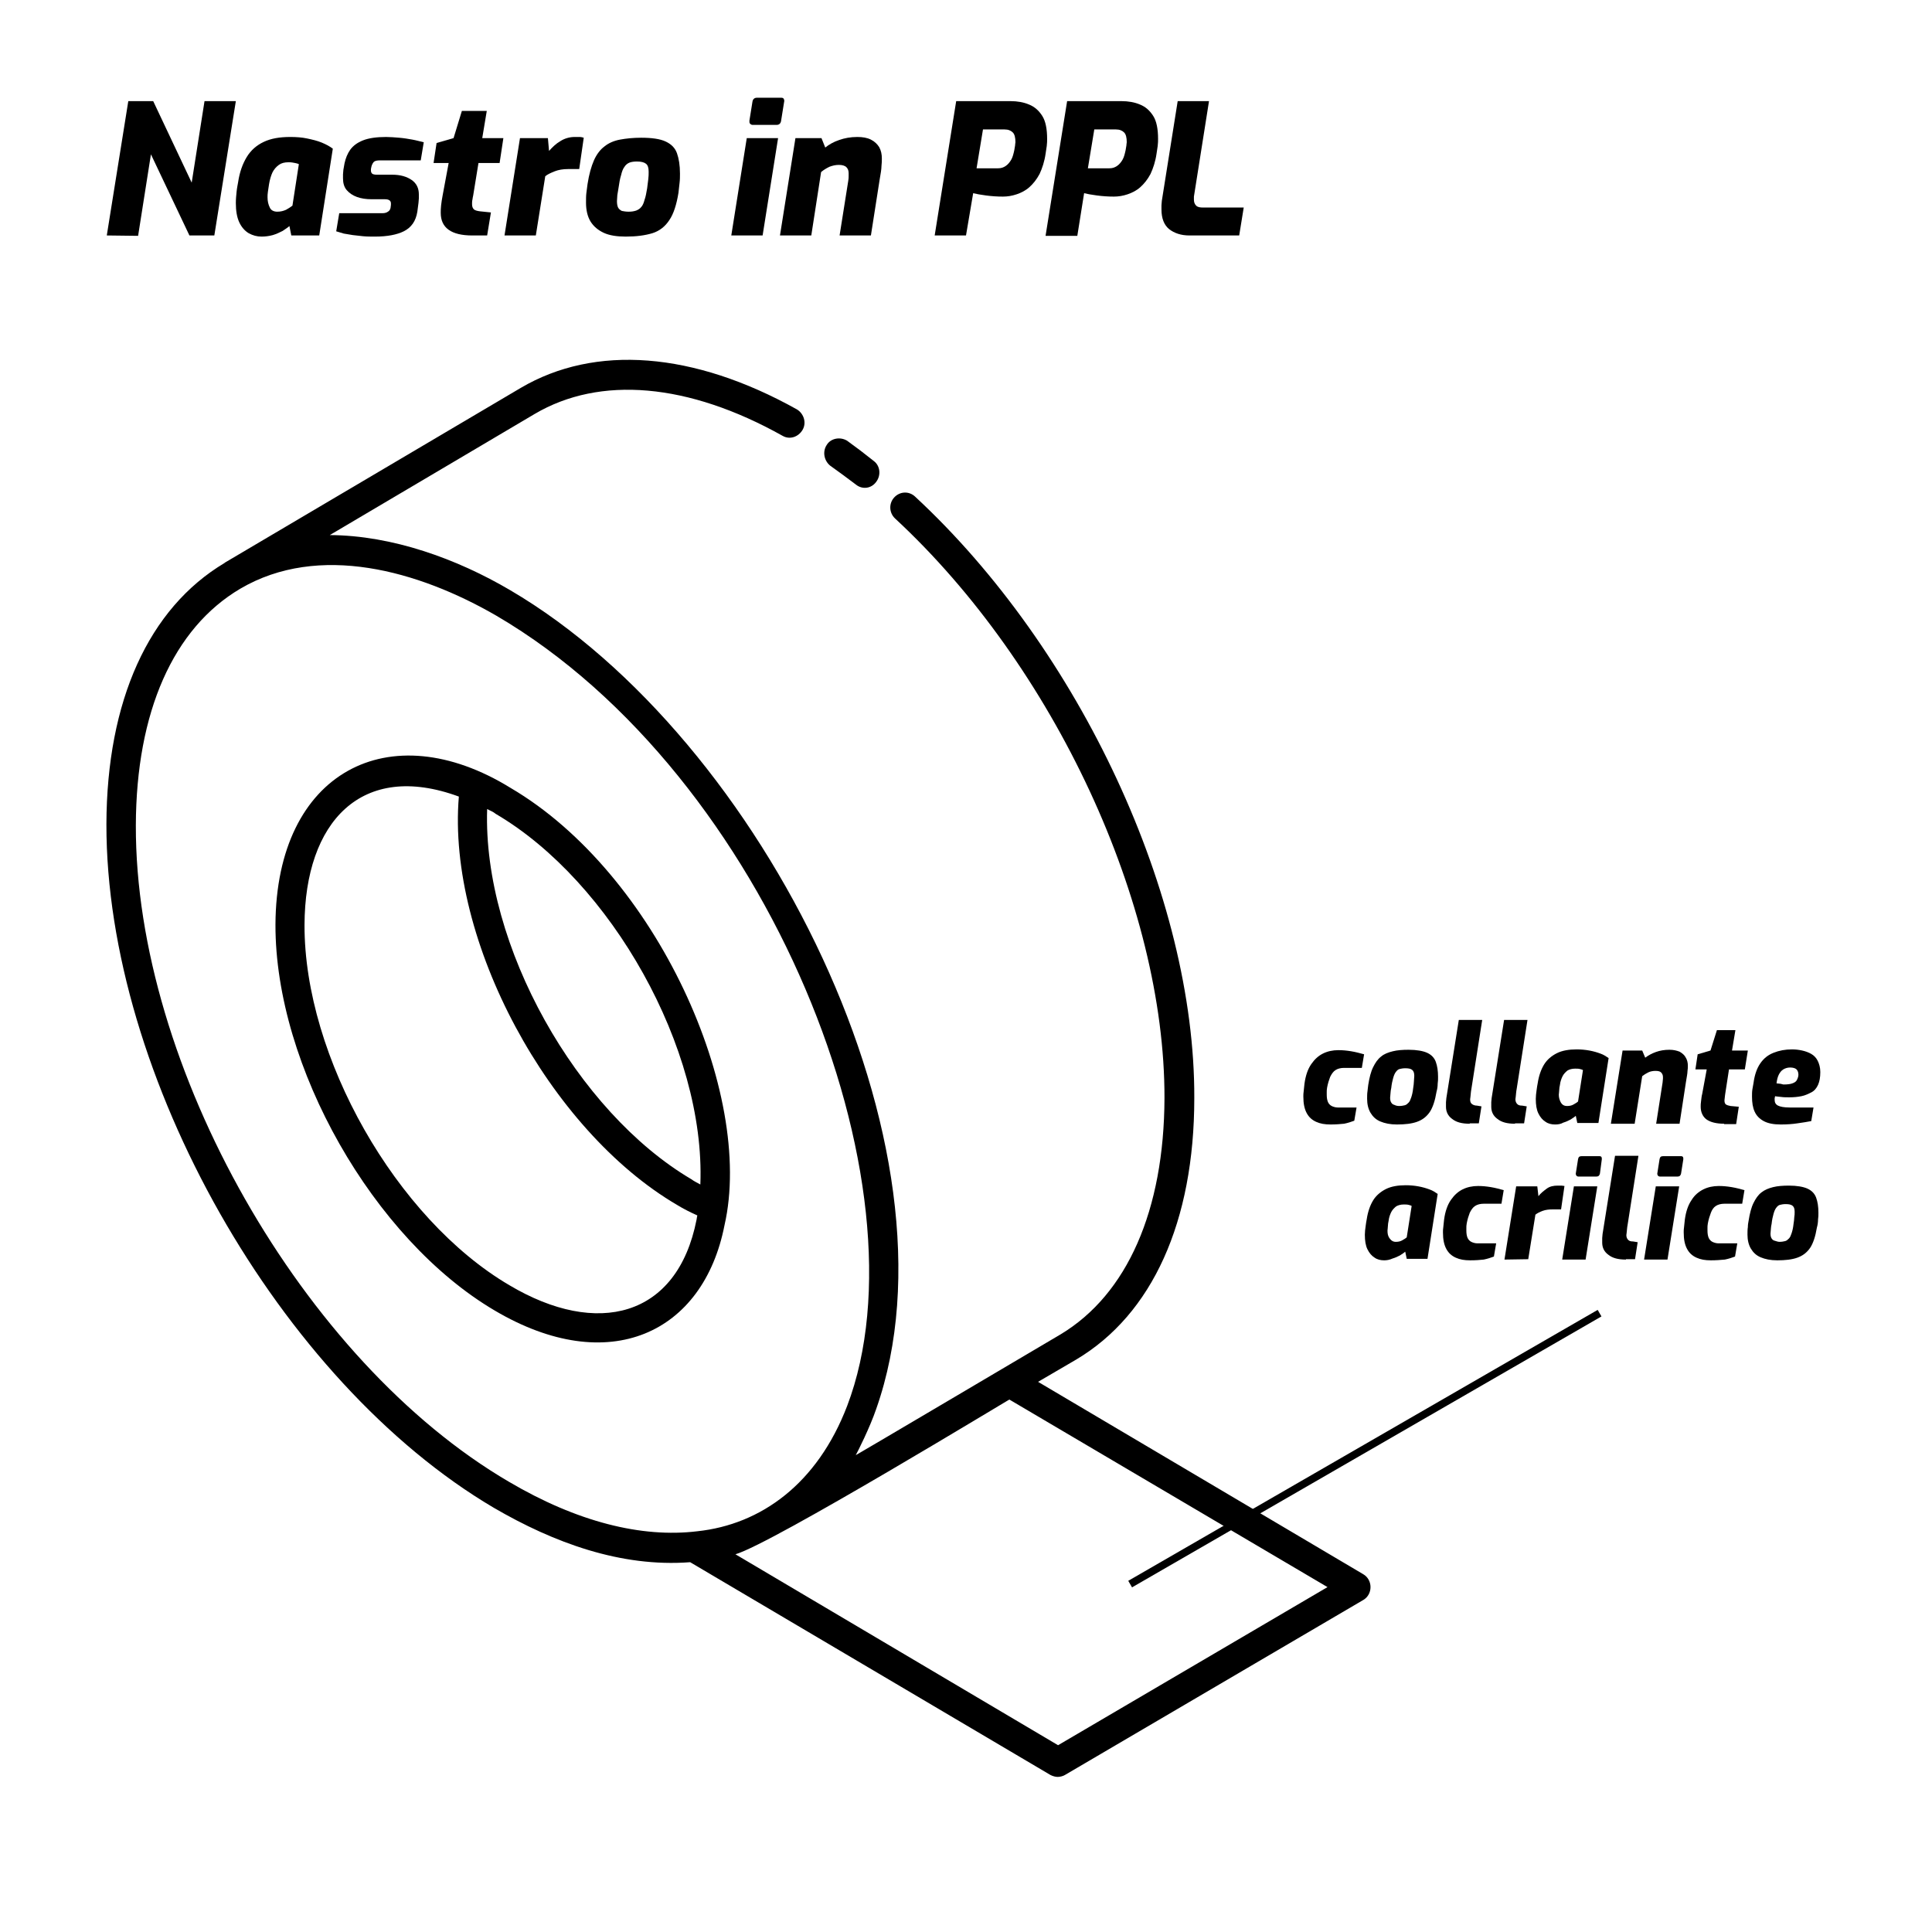
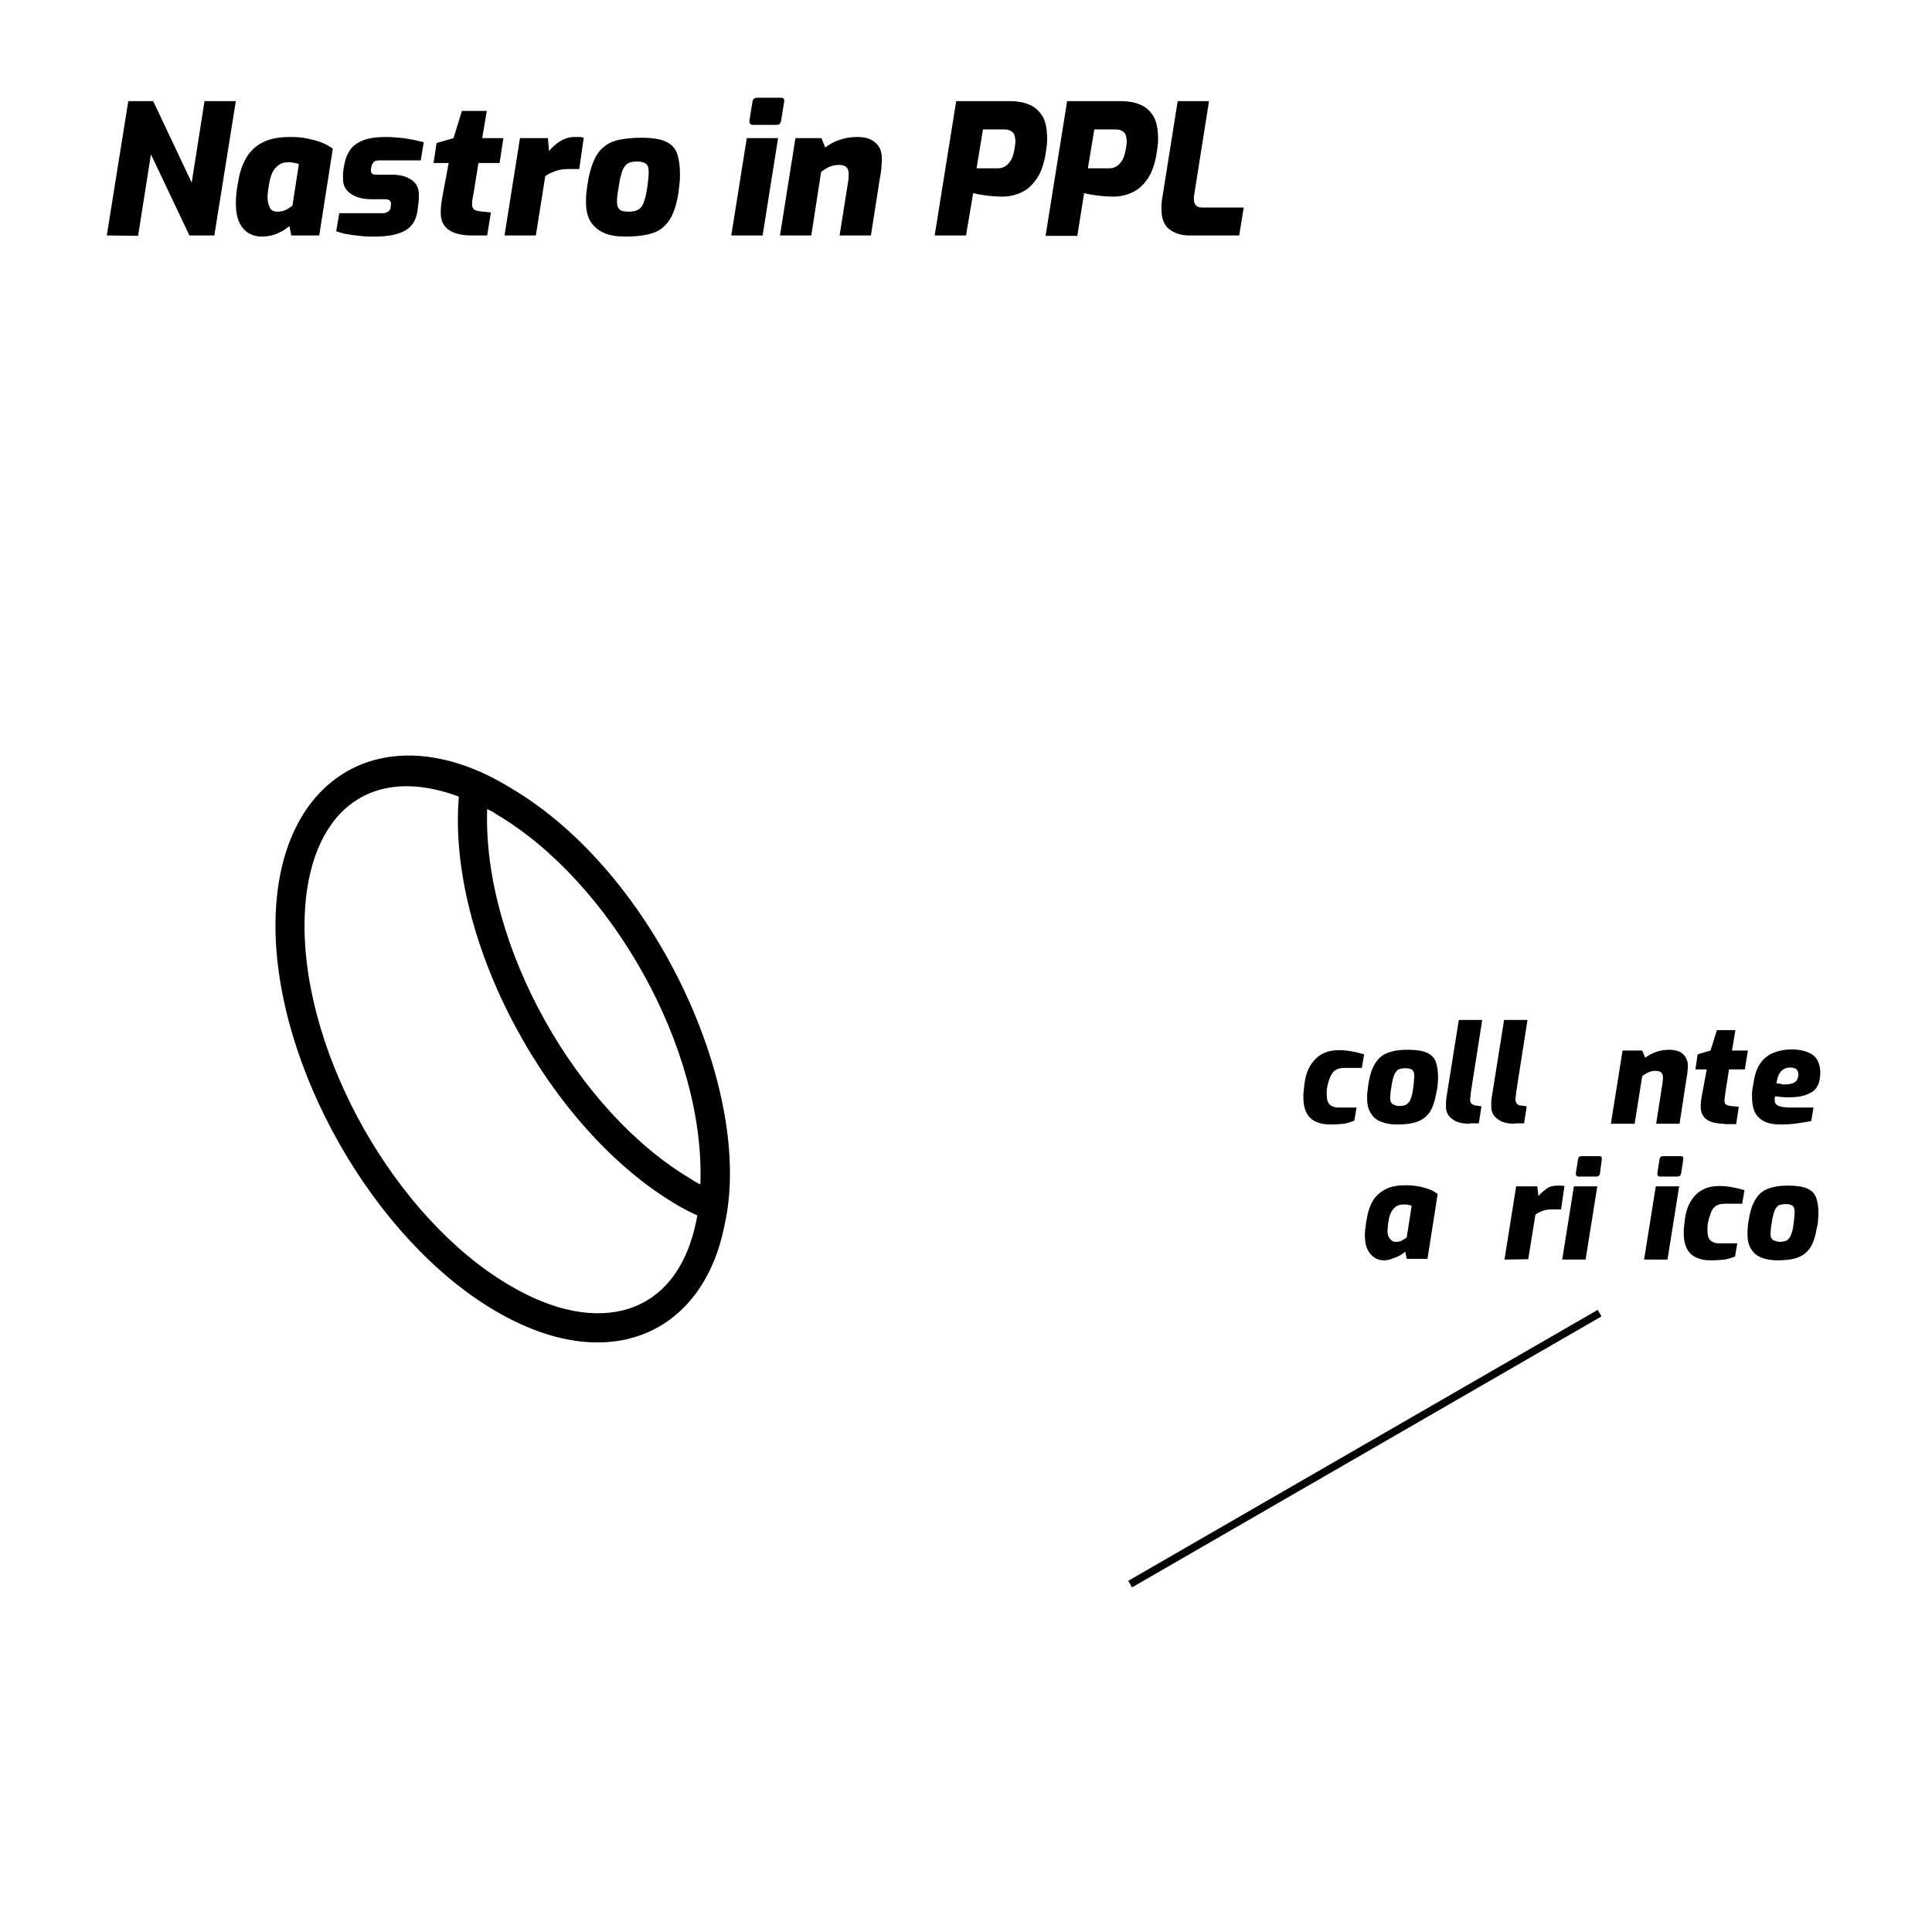
<svg xmlns="http://www.w3.org/2000/svg" version="1.1" id="Layer_1" x="0px" y="0px" viewBox="0 0 512 512" style="enable-background:new 0 0 512 512;" xml:space="preserve">
  <style type="text/css"> .st0{fill:none;stroke:#000000;stroke-width:2;stroke-miterlimit:10;} </style>
  <g id="nastro">
-     <path d="M219.1,117.9c-1.2,1.8-0.7,4.2,0.9,5.5c2.4,1.7,4.4,3.2,6.8,5c1.7,1.4,4.1,1.1,5.4-0.7c1.3-1.7,1.1-4.2-0.6-5.5 c-2.5-2-4.6-3.6-7.1-5.4C222.7,115.7,220.2,116.1,219.1,117.9z" />
-     <path d="M130.9,399.6c15.8,9.2,33.6,15.8,52,14.4l95.5,56.4c0.6,0.3,1.3,0.5,1.9,0.5s1.4-0.2,1.9-0.5l79.1-46.4 c1.2-0.7,1.9-2,1.9-3.4s-0.7-2.7-1.9-3.4l-86.2-51l10.1-5.9c20.2-12,31.3-36.6,31.3-69.3c0.2-53.4-30.3-118.9-74-159.4 c-1.6-1.5-4-1.4-5.5,0.2c-1.5,1.6-1.4,4.1,0.2,5.6c42.2,39.1,71.5,102.2,71.4,153.6c-0.1,29.8-9.9,52-27.5,62.6 c-0.7,0.4-58,34.3-54.3,32c0.4-0.7,3.7-7.2,5.4-12.2c24.2-68.7-29.8-177.6-97-217c-14.1-8.3-31.2-14.5-47.8-14.6l54.3-32.1 c17.3-10.2,40.7-8.2,65.7,5.8c1.9,1.1,4.2,0.3,5.3-1.6s0.3-4.3-1.5-5.4c-27.4-15.3-53.5-17.3-73.2-5.7l-78.4,46.3l-0.1,0.1 c-20.1,12-31.2,36.5-31.3,69.2C28.1,285.1,74.2,366.2,130.9,399.6z M267.5,370.9l84.3,49.7l-71.4,41.9l-85.5-50.6 C204.6,409.1,268.3,370.3,267.5,370.9z M63.7,156c20.8-12.2,47.2-4.8,67.9,7.2c72.2,42.3,115,151.4,92.9,209.4 c-7.9,20.6-22.8,31.4-39.7,33.2c-14.8,1.8-31.9-2.5-49.9-13.1c-54.6-31.9-99.1-110.1-98.9-174C36.1,188.7,45.9,166.5,63.7,156z" />
    <path d="M131.1,347.3c30.3,17.9,55.3,6,60.9-22.6c8-34.9-18-93.2-56.7-115.9C103.2,189,73.2,204.5,73,245 C72.9,282.6,99,328.4,131.1,347.3z M129.1,214.4c0.7,0.4,1.6,0.7,2.3,1.3c30.5,17.9,55.6,62.2,54.2,98.2c-0.7-0.4-1.6-0.8-2.4-1.4 C153,294.7,127.9,250.7,129.1,214.4z M121.6,211.1c-3.2,38.3,24,88.4,57.8,108.2c1.8,1.1,3.6,2,5.4,2.8c-0.1,0.3-0.1,0.6-0.2,1.1 c-5.1,26-26.4,31.2-49.6,17.4c-30-17.6-54.4-60.5-54.3-95.5C80.8,217.8,95.8,201.6,121.6,211.1z" />
  </g>
  <g>
    <g>
      <path d="M28.3,62.4L34,26.8h6.6l10.2,21.6l3.4-21.6h8.3l-5.7,35.6h-6.6L40,40.9l-3.4,21.6L28.3,62.4L28.3,62.4z" />
      <path d="M69.3,62.7c-1.2,0-2.3-0.3-3.4-0.9c-1-0.6-1.9-1.6-2.5-2.9c-0.6-1.3-0.9-3-0.9-5.1c0-1,0.1-2,0.2-3c0.1-1,0.3-1.9,0.4-2.5 c0.4-2.7,1.2-4.9,2.3-6.7s2.6-3.1,4.5-4s4.2-1.3,7-1.3c1.6,0,3.1,0.1,4.5,0.4c1.4,0.3,2.7,0.6,3.9,1.1c1.2,0.5,2.1,1,2.9,1.6 l-3.6,23h-7.4l-0.5-2.5c-0.4,0.4-1.1,0.8-1.8,1.3c-0.8,0.4-1.6,0.8-2.6,1.1C71.2,62.6,70.2,62.7,69.3,62.7z M73.5,56.1 c0.9,0,1.6-0.2,2.3-0.5c0.7-0.4,1.2-0.7,1.7-1.1l1.7-11c-0.2-0.1-0.5-0.2-1-0.3s-1-0.2-1.7-0.2c-1.1,0-1.9,0.2-2.6,0.7 s-1.3,1.2-1.7,2c-0.4,0.9-0.7,1.9-0.9,3.1c-0.1,0.7-0.2,1.4-0.3,2c-0.1,0.6-0.1,1.1-0.1,1.5c0,1,0.2,1.9,0.6,2.7 C71.8,55.7,72.5,56.1,73.5,56.1z" />
      <path d="M99.4,62.7c-1.2,0-2.2,0-3.2-0.1s-1.9-0.2-2.7-0.3c-0.8-0.1-1.6-0.3-2.4-0.4c-0.7-0.2-1.4-0.4-2-0.6l0.8-4.8h11.4 c0.6,0,1.1-0.1,1.5-0.4c0.4-0.2,0.6-0.6,0.7-1l0.1-0.8c0-0.2,0-0.3,0-0.3c0-0.1,0-0.1,0-0.1c0-0.7-0.5-1.1-1.6-1.1h-3.6 c-1.4,0-2.7-0.2-3.8-0.6c-1.1-0.4-2-1-2.7-1.8s-1-1.9-1-3.1c0-0.4,0-0.7,0-1.1c0-0.4,0.1-0.8,0.1-1.2l0.3-1.7 c0.3-1.4,0.8-2.6,1.5-3.6c0.8-1.1,1.9-1.9,3.4-2.5s3.6-0.9,6.1-0.9c1.1,0,2.2,0.1,3.5,0.2c1.2,0.1,2.4,0.3,3.5,0.5s2.1,0.5,3,0.7 l-0.8,4.8h-10.8c-0.7,0-1.2,0.1-1.5,0.3s-0.5,0.6-0.7,1.1l-0.1,0.4c0,0.2-0.1,0.3-0.1,0.5c0,0.1,0,0.3,0,0.4 c0,0.3,0.1,0.6,0.3,0.8c0.2,0.2,0.7,0.3,1.3,0.3h4.1c2.1,0,3.8,0.5,5.1,1.4c1.3,0.9,1.9,2.2,1.9,3.8c0,0.4,0,0.7,0,1.1 c0,0.4-0.1,0.8-0.1,1.2l-0.3,2.3c-0.4,2.5-1.6,4.2-3.6,5.2C105.2,62.2,102.6,62.7,99.4,62.7z" />
      <path d="M125.1,62.4c-2.7,0-4.8-0.5-6.2-1.5c-1.4-1-2.1-2.5-2.1-4.5c0-0.5,0-1.2,0.1-2s0.2-1.6,0.4-2.6l1.6-8.6h-4l0.8-5.3 l4.5-1.3l2.2-7.2h6.6l-1.2,7.2h5.6l-1,6.6h-5.6l-1.4,8.6c-0.1,0.3-0.1,0.6-0.2,1.1c-0.1,0.4-0.1,0.8-0.1,1.2 c0,0.7,0.2,1.1,0.5,1.4c0.4,0.3,0.9,0.4,1.6,0.5l2.9,0.3l-1,6.1H125.1z" />
      <path d="M133.7,62.4l4.1-25.8h7.4l0.3,3.4c0.9-1,1.8-1.9,3-2.6c1.1-0.7,2.4-1.1,3.8-1.1c0.5,0,0.9,0,1.3,0c0.4,0,0.8,0.1,1.1,0.2 l-1.2,8.3c-0.4,0-0.9,0-1.4,0s-1,0-1.5,0c-1.4,0-2.6,0.2-3.6,0.6c-1,0.4-1.9,0.8-2.5,1.3L142,62.4H133.7z" />
      <path d="M165.8,62.7c-2.3,0-4.3-0.3-5.8-1s-2.7-1.7-3.5-3s-1.2-3-1.2-5c0-1,0-1.8,0.1-2.6s0.2-1.6,0.3-2.3c0.4-2.6,1-4.7,1.7-6.3 s1.7-2.9,2.8-3.7c1.1-0.9,2.5-1.5,4.1-1.8s3.5-0.5,5.6-0.5c2.8,0,5,0.3,6.5,1s2.5,1.7,3,3.1c0.5,1.4,0.8,3.2,0.8,5.4 c0,0.7,0,1.6-0.1,2.4c-0.1,0.9-0.2,1.8-0.3,2.7c-0.5,3.1-1.3,5.6-2.4,7.2c-1.1,1.7-2.6,2.9-4.5,3.5 C170.9,62.4,168.6,62.7,165.8,62.7z M166.6,56.1c0.8,0,1.4-0.1,2-0.3c0.5-0.2,1-0.5,1.3-0.9c0.4-0.4,0.7-1.1,0.9-1.9 c0.3-0.8,0.5-1.9,0.7-3.1c0.1-0.9,0.2-1.7,0.3-2.4s0.1-1.4,0.1-2c0-1-0.2-1.7-0.7-2.1c-0.5-0.4-1.3-0.6-2.4-0.6 c-0.8,0-1.5,0.1-2,0.3s-1,0.6-1.3,1.1c-0.4,0.5-0.7,1.3-0.9,2.2c-0.3,0.9-0.5,2.1-0.7,3.5c-0.1,0.7-0.2,1.3-0.3,1.8 c0,0.5-0.1,1.1-0.1,1.6c0,0.7,0.1,1.3,0.3,1.7s0.6,0.7,1,0.9C165.3,56,165.9,56.1,166.6,56.1z" />
      <path d="M193.8,62.4l4.1-25.8h8.3l-4.1,25.8H193.8z M199.5,33.1c-0.3,0-0.5-0.1-0.7-0.3s-0.2-0.4-0.2-0.8l0.8-5 c0.1-0.7,0.5-1.1,1.2-1.1h6.4c0.4,0,0.6,0.1,0.7,0.3c0.1,0.2,0.2,0.5,0.1,0.8l-0.8,5c-0.1,0.7-0.5,1.1-1.2,1.1H199.5z" />
      <path d="M206.7,62.4l4.1-25.8h6.9l1,2.5c1-0.8,2.2-1.5,3.7-2c1.4-0.5,3-0.8,4.8-0.8c1.4,0,2.6,0.2,3.6,0.7s1.7,1.2,2.2,2 c0.5,0.9,0.7,1.9,0.7,3c0,0.6,0,1.2-0.1,2c0,0.8-0.2,2-0.5,3.7l-2.3,14.7h-8.3l2.3-14.5c0.1-0.5,0.1-1,0.1-1.3s0-0.5,0-0.7 c0-0.7-0.2-1.2-0.6-1.6c-0.4-0.4-1.1-0.6-2-0.6s-1.7,0.2-2.5,0.5c-0.8,0.4-1.5,0.8-2.2,1.4L215,62.4H206.7z" />
      <path d="M247.7,62.4l5.7-35.6h14.4c1.8,0,3.5,0.3,4.9,0.9c1.5,0.6,2.6,1.6,3.5,3s1.3,3.5,1.3,6.1c0,0.5,0,1.1-0.1,1.9 c-0.1,0.7-0.2,1.4-0.3,2c-0.3,2.1-0.9,3.9-1.6,5.4c-0.8,1.5-1.7,2.6-2.7,3.5s-2.2,1.5-3.4,1.9c-1.2,0.4-2.4,0.6-3.6,0.6 c-1.5,0-3-0.1-4.5-0.3s-2.6-0.4-3.4-0.6L256,62.4H247.7z M258.8,44.6h5.7c0.8,0,1.4-0.2,2-0.6c0.6-0.4,1.1-1,1.5-1.7 s0.6-1.6,0.8-2.5c0.1-0.4,0.1-0.8,0.2-1.2c0-0.4,0.1-0.7,0.1-0.9c0-1.2-0.2-2.1-0.7-2.6s-1.2-0.8-2.2-0.8h-5.7L258.8,44.6z" />
      <path d="M277.1,62.4l5.7-35.6h14.4c1.8,0,3.5,0.3,4.9,0.9c1.5,0.6,2.6,1.6,3.5,3s1.3,3.5,1.3,6.1c0,0.5,0,1.1-0.1,1.9 c-0.1,0.7-0.2,1.4-0.3,2c-0.3,2.1-0.9,3.9-1.6,5.4c-0.8,1.5-1.7,2.6-2.7,3.5s-2.2,1.5-3.4,1.9c-1.2,0.4-2.4,0.6-3.6,0.6 c-1.5,0-3-0.1-4.5-0.3s-2.6-0.4-3.4-0.6l-1.8,11.3h-8.4V62.4z M288.3,44.6h5.7c0.8,0,1.4-0.2,2-0.6c0.6-0.4,1.1-1,1.5-1.7 s0.6-1.6,0.8-2.5c0.1-0.4,0.1-0.8,0.2-1.2c0-0.4,0.1-0.7,0.1-0.9c0-1.2-0.2-2.1-0.7-2.6s-1.2-0.8-2.2-0.8H290L288.3,44.6z" />
      <path d="M315.2,62.4c-2.2,0-4-0.6-5.4-1.7c-1.3-1.1-2-2.8-2-5.2c0-0.4,0-0.7,0-1.1c0-0.4,0.1-0.8,0.1-1.2l4.2-26.4h8.3l-4,25.3 c0,0.2,0,0.3,0,0.4c0,0.1,0,0.2,0,0.4c0,0.7,0.2,1.2,0.6,1.6s1,0.5,1.9,0.5h10.7l-1.2,7.4H315.2z" />
    </g>
  </g>
  <g>
    <g>
      <path d="M352.6,298c-1.5,0-2.7-0.2-3.8-0.7c-1.1-0.5-1.9-1.2-2.5-2.3c-0.6-1.1-0.9-2.5-0.9-4.4c0-0.4,0-0.9,0.1-1.5 s0.1-1.3,0.2-1.9c0.3-2.2,0.9-3.9,1.8-5.2s1.9-2.2,3.1-2.8c1.2-0.6,2.6-0.9,4.1-0.9c1.1,0,2.2,0.1,3.4,0.3 c1.2,0.2,2.3,0.5,3.4,0.8l-0.6,3.6h-4.7c-0.9,0-1.7,0.2-2.3,0.6c-0.6,0.4-1,1-1.4,1.8c-0.3,0.8-0.6,1.7-0.8,2.8 c-0.1,0.5-0.1,0.9-0.1,1.2c0,0.3,0,0.5,0,0.7c0,0.8,0.1,1.4,0.3,1.9c0.2,0.5,0.6,0.9,1,1.1s1,0.4,1.6,0.4h5l-0.6,3.5 c-0.8,0.3-1.7,0.6-2.7,0.8C355.2,297.9,354,298,352.6,298z" />
      <path d="M370.2,298c-1.8,0-3.2-0.3-4.4-0.8c-1.2-0.5-2-1.3-2.6-2.3s-0.9-2.3-0.9-3.7c0-0.7,0-1.4,0.1-2s0.1-1.2,0.2-1.7 c0.3-1.9,0.7-3.5,1.3-4.7c0.6-1.2,1.2-2.1,2.1-2.8c0.8-0.7,1.9-1.1,3.1-1.4s2.6-0.4,4.2-0.4c2.1,0,3.8,0.3,4.9,0.8 s1.9,1.3,2.3,2.4s0.6,2.4,0.6,4c0,0.6,0,1.2-0.1,1.8c0,0.7-0.1,1.4-0.3,2.1c-0.4,2.4-1,4.2-1.8,5.4c-0.9,1.3-2,2.1-3.4,2.6 C374.1,297.8,372.3,298,370.2,298z M370.8,293.1c0.6,0,1.1-0.1,1.5-0.2s0.7-0.4,1-0.7s0.5-0.8,0.7-1.4s0.4-1.4,0.5-2.4 c0.1-0.7,0.2-1.3,0.2-1.8s0.1-1,0.1-1.5c0-0.8-0.2-1.3-0.6-1.6s-1-0.4-1.8-0.4c-0.6,0-1.1,0.1-1.5,0.2s-0.7,0.4-1,0.8 s-0.5,0.9-0.7,1.6s-0.4,1.6-0.5,2.6c-0.1,0.5-0.2,1-0.2,1.4s-0.1,0.8-0.1,1.2c0,0.6,0.1,1,0.3,1.3c0.2,0.3,0.4,0.5,0.8,0.6 C369.9,293,370.3,293.1,370.8,293.1z" />
      <path d="M389.5,297.8c-2.1,0-3.6-0.4-4.7-1.3c-1.1-0.8-1.6-1.9-1.6-3.2c0-0.4,0-0.8,0-1.2c0-0.4,0.1-0.7,0.1-1.1l3.3-20.7h6.2 l-2.9,18.5c0,0.1-0.1,0.4-0.1,0.7c0,0.3-0.1,0.7-0.1,1s-0.1,0.6-0.1,0.8c0,0.6,0.1,1,0.5,1.3c0.3,0.2,0.7,0.4,1.3,0.4l1.2,0.2 l-0.7,4.5h-2.4V297.8z" />
      <path d="M401.5,297.8c-2.1,0-3.6-0.4-4.7-1.3c-1.1-0.8-1.6-1.9-1.6-3.2c0-0.4,0-0.8,0-1.2c0-0.4,0.1-0.7,0.1-1.1l3.3-20.7h6.2 l-2.9,18.5c0,0.1-0.1,0.4-0.1,0.7c0,0.3-0.1,0.7-0.1,1s-0.1,0.6-0.1,0.8c0,0.6,0.2,1,0.5,1.3s0.7,0.4,1.3,0.4l1.2,0.2l-0.7,4.5 h-2.4V297.8z" />
-       <path d="M412.1,298c-0.9,0-1.8-0.2-2.5-0.7c-0.8-0.5-1.4-1.2-1.9-2.2s-0.7-2.3-0.7-3.9c0-0.7,0.1-1.5,0.2-2.2 c0.1-0.8,0.2-1.4,0.3-1.9c0.3-2,0.9-3.7,1.7-5c0.8-1.3,2-2.3,3.4-3s3.2-1,5.2-1c1.2,0,2.3,0.1,3.4,0.3c1.1,0.2,2.1,0.5,2.9,0.8 c0.9,0.3,1.6,0.8,2.2,1.2l-2.7,17.2H418l-0.4-1.9c-0.3,0.3-0.8,0.6-1.4,1c-0.6,0.3-1.2,0.6-1.9,0.8 C413.6,297.9,412.9,298,412.1,298z M415.3,293.1c0.6,0,1.2-0.1,1.7-0.4s0.9-0.5,1.2-0.8l1.3-8.3c-0.1-0.1-0.4-0.2-0.8-0.3 c-0.4-0.1-0.8-0.1-1.3-0.1c-0.8,0-1.5,0.2-2,0.5c-0.5,0.4-1,0.9-1.3,1.5s-0.6,1.4-0.7,2.3c-0.1,0.5-0.2,1-0.2,1.5 s-0.1,0.8-0.1,1.1c0,0.8,0.2,1.4,0.5,2C414,292.8,414.5,293.1,415.3,293.1z" />
      <path d="M426.9,297.8l3.1-19.4h5.2l0.8,1.9c0.8-0.6,1.7-1.1,2.8-1.5c1.1-0.4,2.3-0.6,3.6-0.6c1.1,0,1.9,0.2,2.7,0.5 c0.7,0.4,1.3,0.9,1.6,1.5c0.4,0.6,0.6,1.4,0.6,2.2c0,0.4,0,0.9-0.1,1.5c0,0.6-0.2,1.5-0.4,2.8l-1.7,11.1h-6.2l1.7-10.9 c0-0.4,0.1-0.7,0.1-1c0-0.2,0-0.4,0-0.5c0-0.5-0.2-0.9-0.5-1.2c-0.3-0.3-0.8-0.4-1.5-0.4c-0.6,0-1.3,0.1-1.9,0.4s-1.1,0.6-1.6,1 l-2,12.6H426.9z" />
      <path d="M456.9,297.8c-2,0-3.6-0.4-4.6-1.1s-1.6-1.9-1.6-3.4c0-0.4,0-0.9,0.1-1.5s0.1-1.2,0.3-1.9l1.2-6.5h-3l0.6-4l3.4-1l1.7-5.4 h4.9l-0.9,5.4h4.2l-0.8,5h-4.2l-1,6.5c0,0.2-0.1,0.5-0.1,0.8s-0.1,0.6-0.1,0.9c0,0.5,0.1,0.9,0.4,1.1s0.7,0.3,1.2,0.4l2.2,0.2 l-0.7,4.6h-3.2V297.8z" />
      <path d="M471.9,298c-1.9,0-3.4-0.3-4.5-0.9s-1.9-1.4-2.4-2.5s-0.7-2.4-0.7-4c0-0.6,0-1.3,0.1-1.9s0.2-1.2,0.3-1.7 c0.3-2.2,0.9-3.9,1.8-5.2s2-2.2,3.5-2.8s3.1-0.9,4.9-0.9c0.9,0,1.8,0.1,2.7,0.3c0.9,0.2,1.7,0.5,2.4,0.9c0.7,0.4,1.3,1,1.7,1.8 c0.4,0.8,0.7,1.8,0.7,3c0,1.4-0.2,2.5-0.6,3.4s-1,1.6-1.8,2s-1.6,0.8-2.6,1s-2,0.3-3.2,0.3c-0.8,0-1.5,0-2.2-0.1s-1.2-0.1-1.6-0.2 c0,0.1,0,0.3-0.1,0.5c0,0.2,0,0.4,0,0.5c0,0.7,0.3,1.2,0.9,1.5s1.6,0.5,3.1,0.5h6.3l-0.6,3.6c-1,0.2-2.3,0.4-3.7,0.6 C475,297.9,473.5,298,471.9,298z M472.7,287.4c1,0,1.8-0.1,2.3-0.3c0.6-0.2,1-0.5,1.2-0.9s0.4-0.9,0.4-1.4c0-0.6-0.2-1.1-0.5-1.4 s-0.9-0.5-1.7-0.5c-0.7,0-1.3,0.2-1.8,0.5s-0.9,0.8-1.2,1.4c-0.3,0.6-0.5,1.4-0.6,2.3c0.3,0,0.6,0.1,0.9,0.1 S472.4,287.4,472.7,287.4z" />
      <path d="M366.8,334c-0.9,0-1.8-0.2-2.5-0.7c-0.8-0.5-1.4-1.2-1.9-2.2s-0.7-2.3-0.7-3.9c0-0.7,0.1-1.5,0.2-2.2 c0.1-0.8,0.2-1.4,0.3-1.9c0.3-2,0.9-3.7,1.7-5c0.8-1.3,2-2.3,3.4-3s3.2-1,5.2-1c1.2,0,2.3,0.1,3.4,0.3s2.1,0.5,2.9,0.8 c0.9,0.3,1.6,0.8,2.2,1.2l-2.7,17.2h-5.5l-0.4-1.9c-0.3,0.3-0.8,0.6-1.4,1c-0.6,0.3-1.2,0.6-1.9,0.8 C368.2,333.9,367.5,334,366.8,334z M369.9,329.1c0.6,0,1.2-0.1,1.7-0.4s0.9-0.5,1.2-0.8l1.3-8.3c-0.1-0.1-0.4-0.2-0.8-0.3 c-0.4-0.1-0.8-0.1-1.3-0.1c-0.8,0-1.5,0.2-2,0.5c-0.5,0.4-1,0.9-1.3,1.5s-0.6,1.4-0.7,2.3c-0.1,0.5-0.2,1-0.2,1.5 s-0.1,0.8-0.1,1.1c0,0.8,0.1,1.4,0.5,2C368.7,328.8,369.2,329.1,369.9,329.1z" />
-       <path d="M389.6,334c-1.5,0-2.7-0.2-3.8-0.7c-1.1-0.5-1.9-1.2-2.5-2.3c-0.6-1.1-0.9-2.5-0.9-4.4c0-0.4,0-0.9,0.1-1.5 s0.1-1.3,0.2-1.9c0.3-2.2,0.9-3.9,1.8-5.2s1.9-2.2,3.1-2.8c1.2-0.6,2.6-0.9,4.1-0.9c1.1,0,2.2,0.1,3.4,0.3 c1.2,0.2,2.3,0.5,3.4,0.8l-0.6,3.6h-4.7c-0.9,0-1.7,0.2-2.3,0.6c-0.6,0.4-1,1-1.4,1.8c-0.3,0.8-0.6,1.7-0.8,2.8 c-0.1,0.5-0.1,0.9-0.1,1.2c0,0.3,0,0.5,0,0.7c0,0.8,0.1,1.4,0.3,1.9c0.2,0.5,0.6,0.9,1,1.1s1,0.4,1.6,0.4h5l-0.6,3.5 c-0.8,0.3-1.7,0.6-2.7,0.8C392.3,333.9,391.1,334,389.6,334z" />
      <path d="M398.7,333.8l3.1-19.4h5.6l0.3,2.6c0.6-0.8,1.4-1.4,2.2-2s1.8-0.8,2.9-0.8c0.4,0,0.7,0,1,0s0.6,0.1,0.8,0.1l-0.9,6.2 c-0.3,0-0.7,0-1.1,0s-0.7,0-1.1,0c-1,0-1.9,0.1-2.7,0.4c-0.8,0.3-1.4,0.6-1.9,1l-1.9,11.8L398.7,333.8L398.7,333.8z" />
      <path d="M414,333.8l3.1-19.4h6.2l-3.1,19.4H414z M418.3,311.8c-0.2,0-0.4-0.1-0.5-0.2s-0.2-0.3-0.2-0.6l0.6-3.8 c0.1-0.6,0.4-0.8,0.9-0.8h4.8c0.3,0,0.4,0.1,0.5,0.2c0.1,0.2,0.1,0.4,0.1,0.6L424,311c-0.1,0.5-0.4,0.8-0.9,0.8H418.3z" />
-       <path d="M430.9,333.8c-2.1,0-3.6-0.4-4.7-1.3c-1.1-0.8-1.6-1.9-1.6-3.2c0-0.4,0-0.8,0-1.2c0-0.4,0.1-0.7,0.1-1.1l3.3-20.7h6.2 l-2.9,18.5c0,0.1-0.1,0.4-0.1,0.7c0,0.3-0.1,0.7-0.1,1s-0.1,0.6-0.1,0.8c0,0.6,0.2,1,0.5,1.3s0.7,0.4,1.3,0.4l1.2,0.2l-0.7,4.5 h-2.4V333.8z" />
      <path d="M435.7,333.8l3.1-19.4h6.2l-3.1,19.4H435.7z M439.9,311.8c-0.2,0-0.4-0.1-0.5-0.2s-0.2-0.3-0.2-0.6l0.6-3.8 c0.1-0.6,0.4-0.8,0.9-0.8h4.8c0.3,0,0.4,0.1,0.5,0.2c0.1,0.2,0.1,0.4,0.1,0.6l-0.6,3.8c-0.1,0.5-0.4,0.8-0.9,0.8H439.9z" />
      <path d="M453.4,334c-1.5,0-2.7-0.2-3.8-0.7c-1.1-0.5-1.9-1.2-2.5-2.3c-0.6-1.1-0.9-2.5-0.9-4.4c0-0.4,0-0.9,0.1-1.5 s0.1-1.3,0.2-1.9c0.3-2.2,0.9-3.9,1.8-5.2c0.8-1.3,1.9-2.2,3.1-2.8s2.6-0.9,4.1-0.9c1.1,0,2.2,0.1,3.4,0.3 c1.2,0.2,2.3,0.5,3.4,0.8l-0.6,3.6H457c-0.9,0-1.7,0.2-2.3,0.6c-0.6,0.4-1,1-1.3,1.8s-0.6,1.7-0.8,2.8c-0.1,0.5-0.1,0.9-0.1,1.2 c0,0.3,0,0.5,0,0.7c0,0.8,0.1,1.4,0.3,1.9c0.2,0.5,0.6,0.9,1,1.1s1,0.4,1.6,0.4h5l-0.6,3.5c-0.8,0.3-1.7,0.6-2.7,0.8 C456,333.9,454.8,334,453.4,334z" />
      <path d="M471,334c-1.8,0-3.2-0.3-4.4-0.8c-1.2-0.5-2-1.3-2.6-2.3s-0.9-2.3-0.9-3.7c0-0.7,0-1.4,0.1-2c0-0.6,0.1-1.2,0.2-1.7 c0.3-1.9,0.7-3.5,1.3-4.7c0.6-1.2,1.2-2.1,2.1-2.8s1.9-1.1,3.1-1.4s2.6-0.4,4.2-0.4c2.1,0,3.8,0.3,4.9,0.8s1.9,1.3,2.3,2.4 s0.6,2.4,0.6,4c0,0.6,0,1.2-0.1,1.8c0,0.7-0.1,1.4-0.3,2.1c-0.4,2.4-1,4.2-1.8,5.4c-0.9,1.3-2,2.1-3.4,2.6 C474.9,333.8,473.1,334,471,334z M471.6,329.1c0.6,0,1.1-0.1,1.5-0.2s0.7-0.4,1-0.7c0.3-0.3,0.5-0.8,0.7-1.4s0.4-1.4,0.5-2.4 c0.1-0.7,0.2-1.3,0.2-1.8c0.1-0.5,0.1-1,0.1-1.5c0-0.8-0.2-1.3-0.6-1.6c-0.4-0.3-1-0.4-1.8-0.4c-0.6,0-1.1,0.1-1.5,0.2 s-0.7,0.4-1,0.8s-0.5,0.9-0.7,1.6s-0.4,1.6-0.5,2.6c-0.1,0.5-0.2,1-0.2,1.4s-0.1,0.8-0.1,1.2c0,0.6,0.1,1,0.3,1.3 c0.2,0.3,0.4,0.5,0.8,0.6S471.1,329.1,471.6,329.1z" />
    </g>
  </g>
  <line class="st0" x1="423.9" y1="348" x2="299.5" y2="419.8" />
</svg>